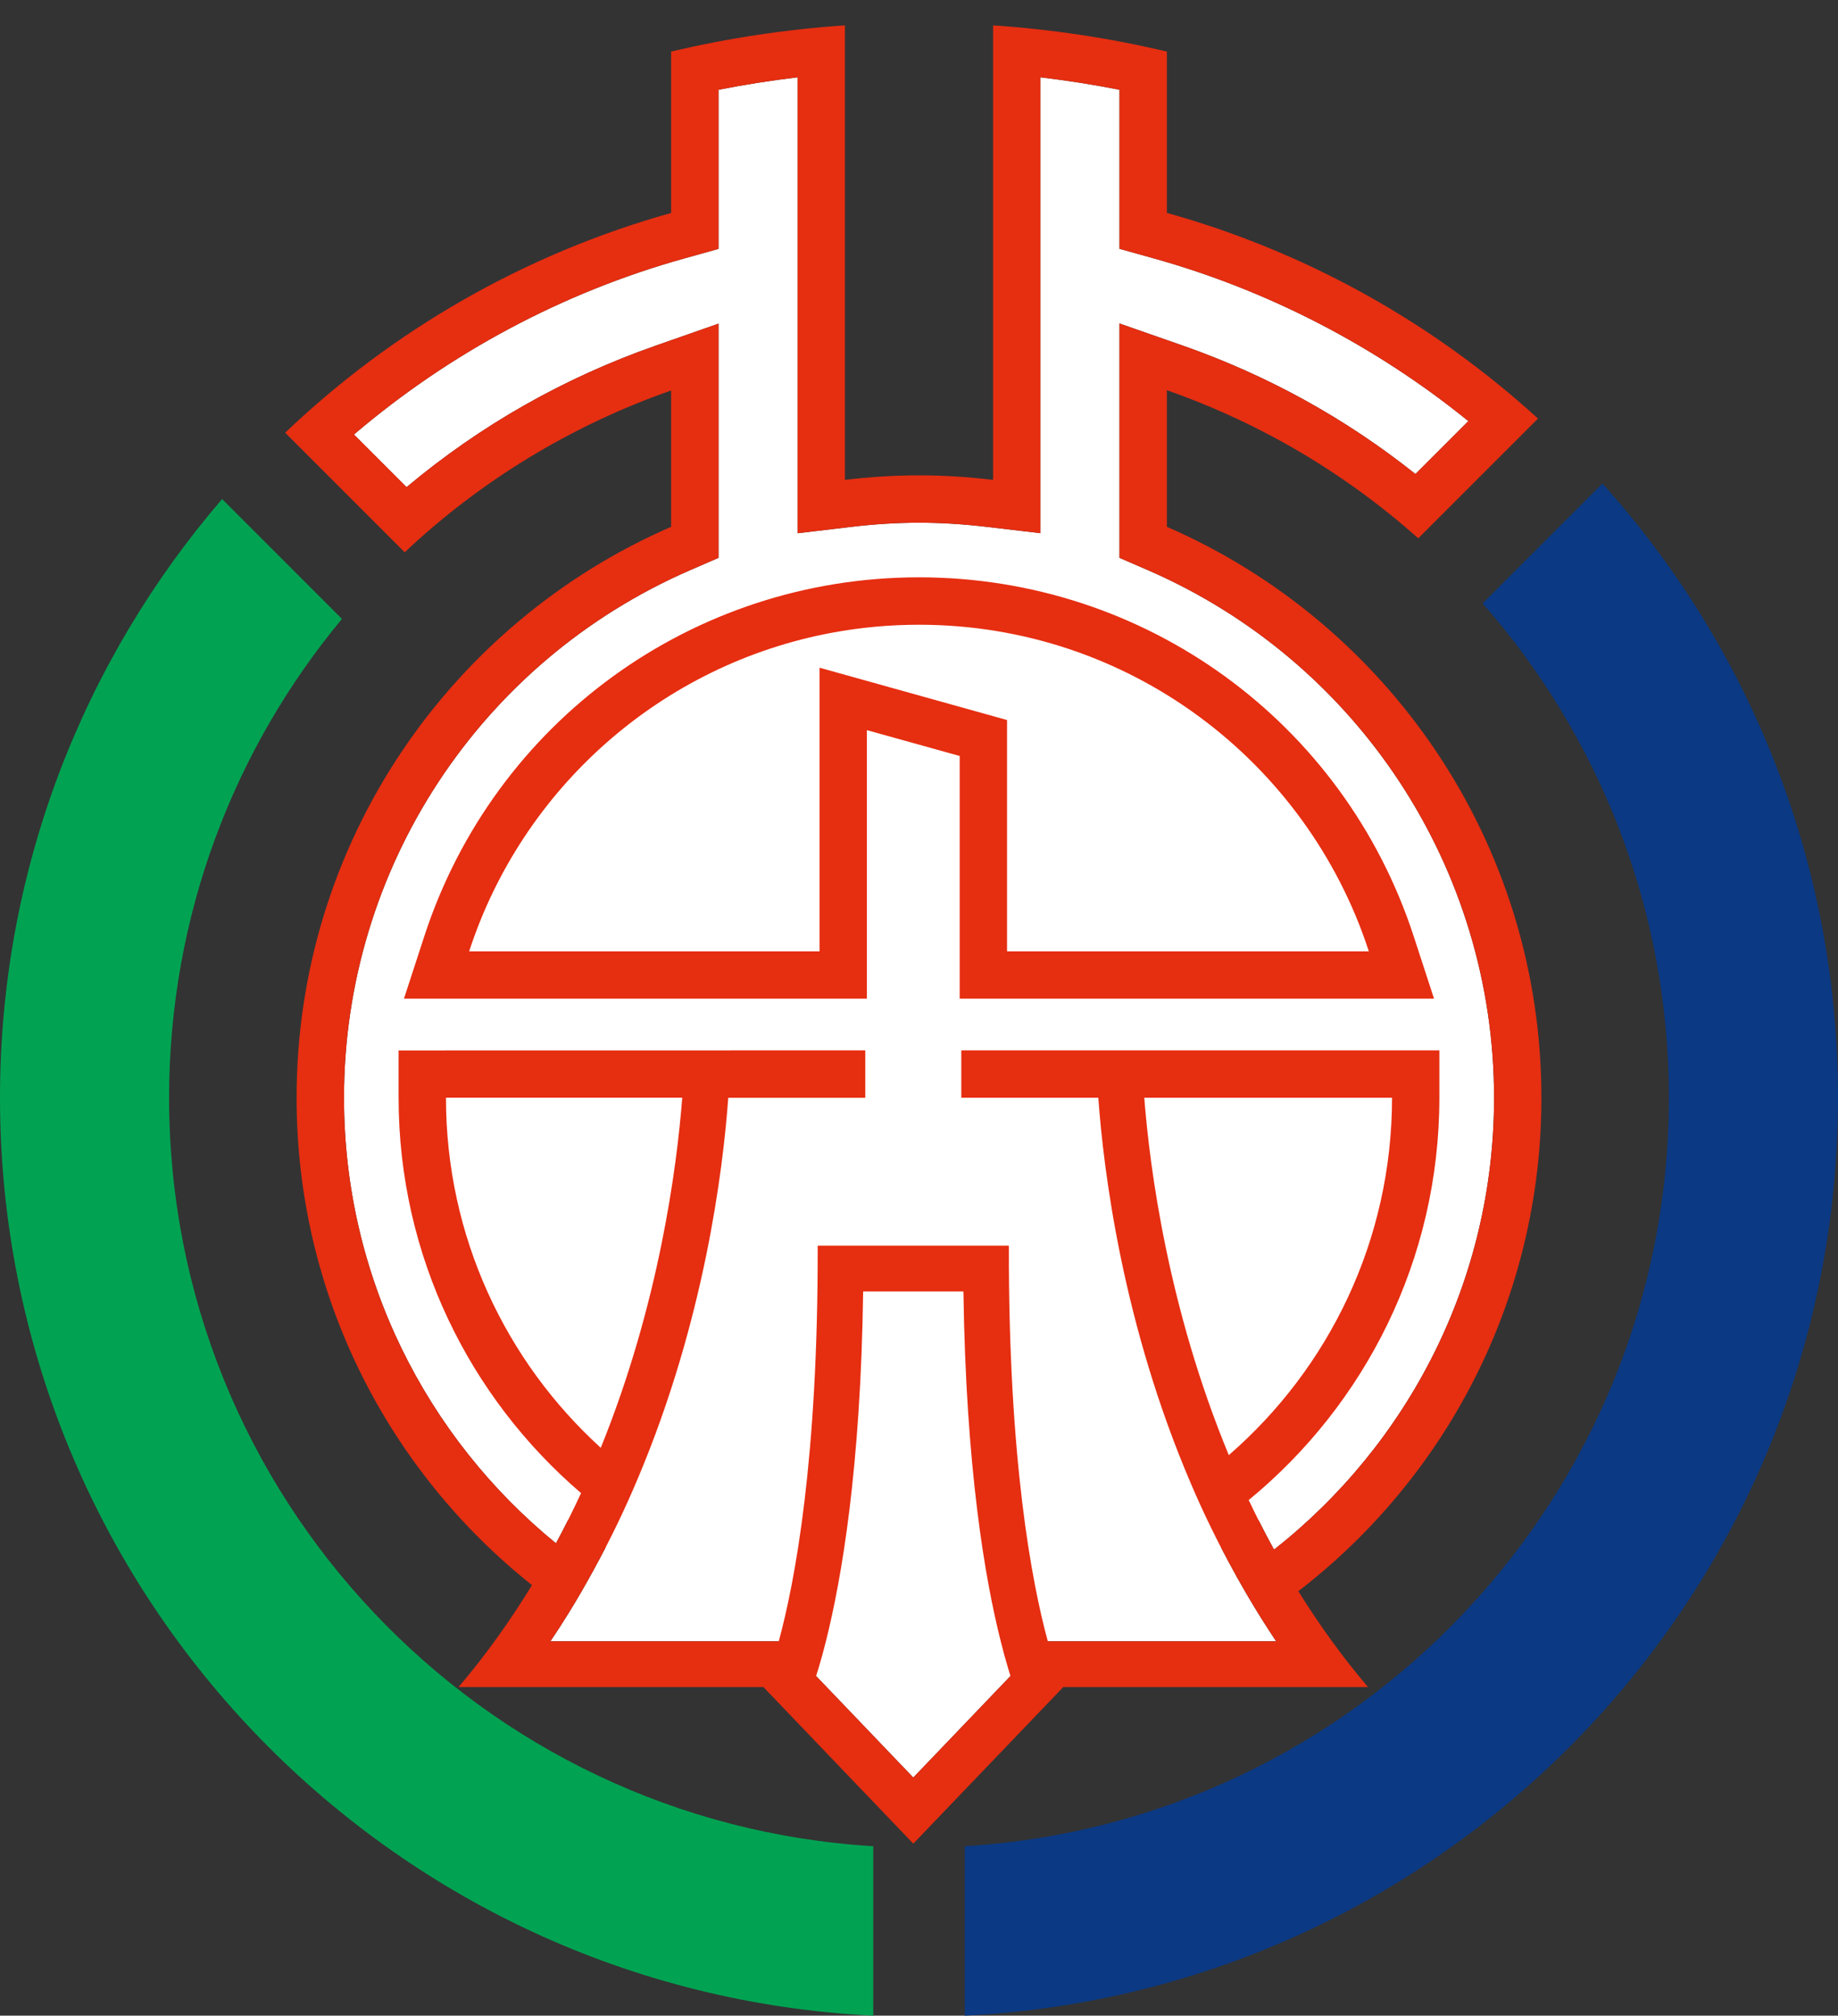
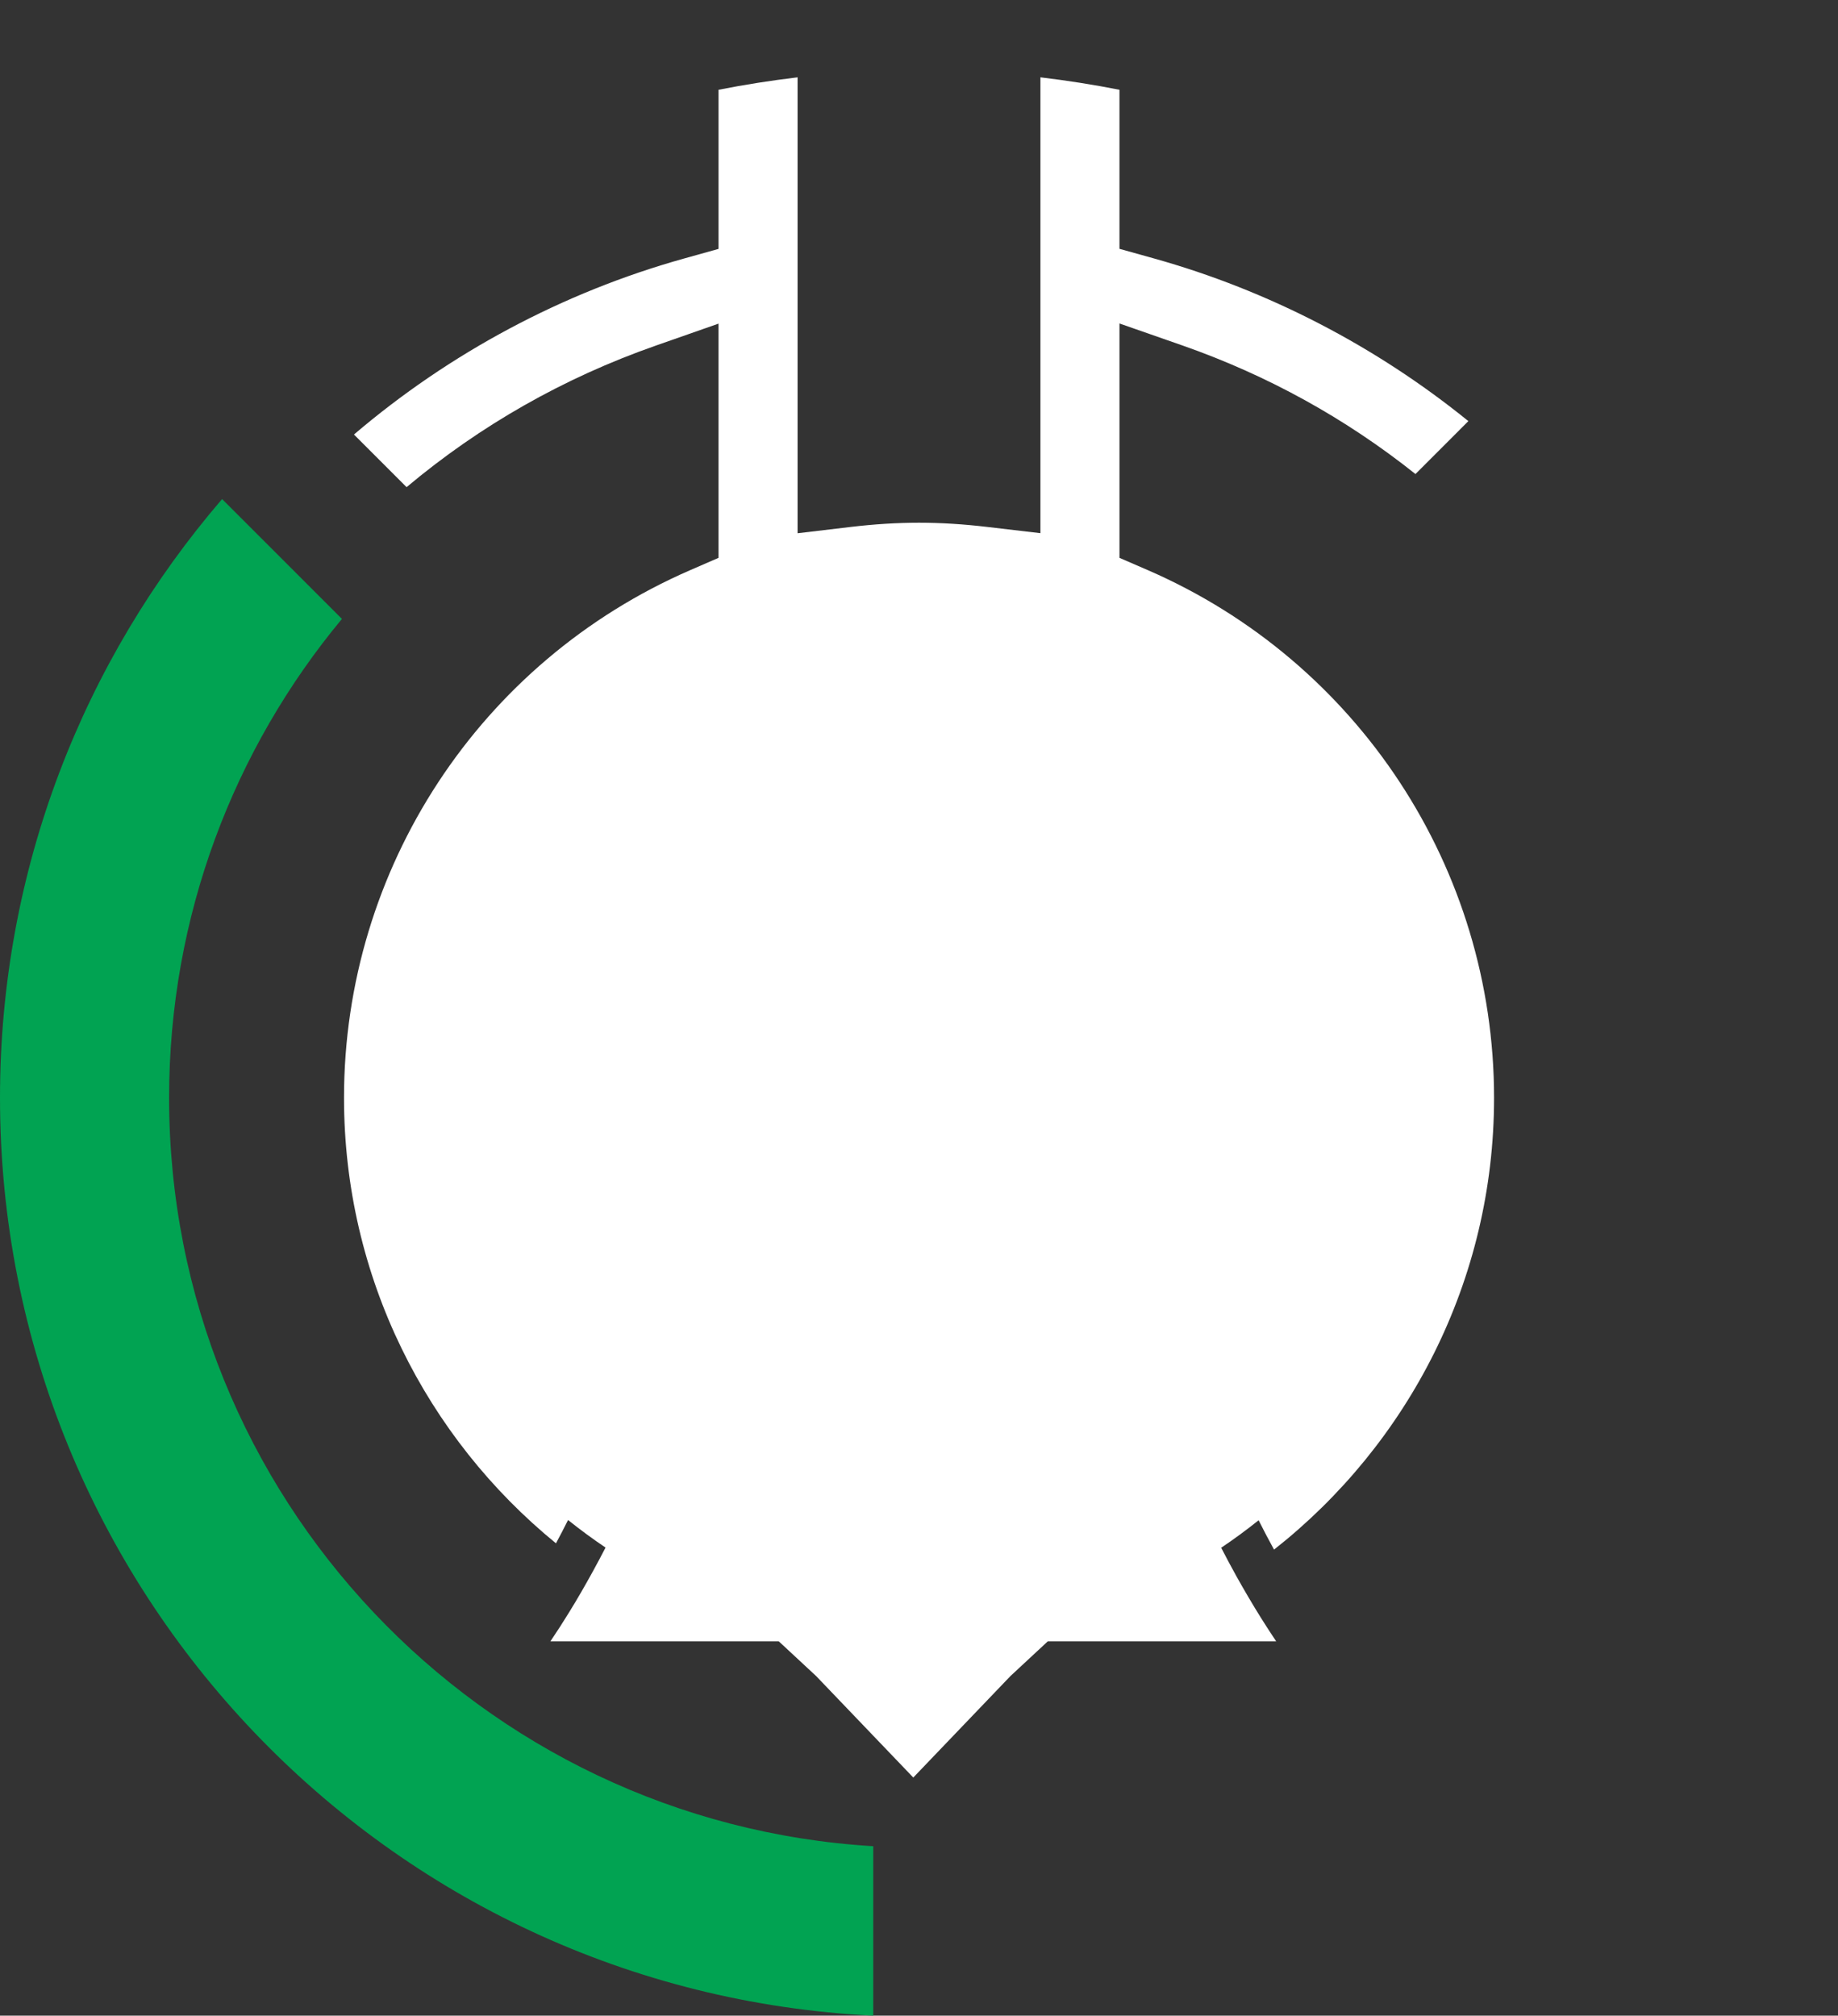
<svg xmlns="http://www.w3.org/2000/svg" version="1.1" id="Ebene_1" x="0px" y="0px" width="251.125px" height="275.389px" viewBox="0 0 251.125 275.389" enable-background="new 0 0 251.125 275.389" xml:space="preserve">
  <rect x="0" y="0" width="251.125" height="275.389" fill="#333333" stroke="none" />
-   <path fill="#0B3983" d="M251.125,149.984c0-32.268-12.184-61.682-32.186-83.924l-16.373,16.373  c15.834,18.037,25.455,41.664,25.455,67.551c0,54.488-42.535,99.021-96.209,102.252v23.152  C198.254,272.131,251.125,217.234,251.125,149.984z" />
  <path fill="#01A352" d="M23.104,149.984c0-24.877,8.871-47.678,23.615-65.426L30.344,68.186C11.447,90.16,0,118.729,0,149.984  c0,67.25,52.869,122.146,119.312,125.404v-23.152C65.639,249.004,23.104,204.471,23.104,149.984z" />
-   <path fill="#FFFFFF" d="M618.219,143.734h-24.688c0,0-0.166,50.67-30.883,86.763h124.268  c-30.719-36.093-30.885-86.763-30.885-86.763h-24.688H618.219z" />
  <path fill="#FFFFFF" d="M174.072,211.714c18.28-14.39,30.061-36.71,30.061-61.729c0-31.3-18.561-59.59-47.28-72.08l-3.9-1.69v-32.02  l8.62,3.01c11.62,4.07,22.3,9.97,31.82,17.56l7.229-7.23c-12.6-10.22-27.319-17.85-42.939-22.22l-4.73-1.32v-21.73  c-3.569-0.7-7.18-1.27-10.8-1.7v62.28l-7.24-0.85c-3.199-0.38-6.35-0.58-9.35-0.58s-6.15,0.2-9.35,0.58l-7.24,0.86v-62.29  c-3.63,0.43-7.23,1-10.8,1.7v21.74l-4.73,1.32c-16.53,4.62-31.99,12.88-45.08,24.04l7.19,7.19c10.05-8.43,21.46-14.92,34-19.32  l8.62-3.02v32l-3.89,1.69c-28.73,12.49-47.28,40.78-47.28,72.08c0,24.52,11.3,46.46,28.96,60.87  c0.571-1.059,1.119-2.121,1.652-3.183c1.655,1.32,3.358,2.582,5.122,3.763c-0.556,1.074-1.127,2.147-1.714,3.22  c-1.04,1.89-2.12,3.78-3.28,5.65c-0.81,1.319-1.66,2.64-2.54,3.939h31.2l5.1,4.74l13.28,13.87l13.28-13.87l5.1-4.74h31.2  c-0.72-1.06-1.399-2.14-2.08-3.21c-1.16-1.859-2.26-3.729-3.31-5.609c-0.734-1.319-1.438-2.643-2.122-3.966  c1.762-1.178,3.463-2.437,5.116-3.754C172.642,209.047,173.336,210.385,174.072,211.714z" />
-   <path fill="#E62E11" d="M195.933,136.445h-64.811v-33.16l-12.68-3.53v36.69h-63.25l2.76-8.47c9.55-29.37,36.72-49.1,67.61-49.1  c30.89,0,58.06,19.73,67.61,49.1L195.933,136.445z M187.022,129.974c-8.43-25.9-32.75-44.62-61.46-44.62  c-4.04,0-7.99,0.37-11.82,1.08c-23.42,4.33-42.4,21.28-49.64,43.54h47.87v-38.75l0.4,0.11l25.22,7.04v31.6H187.022z M82.083,197.805  c7.99-19.73,10.41-38.46,11.13-47.83h-32.28v0.01C60.933,168.935,69.092,185.985,82.083,197.805z M190.192,149.985v-0.01h-33.85  c0.739,9.529,3.229,28.729,11.55,48.83C181.543,186.954,190.192,169.485,190.192,149.985z M138.062,228.985  c-0.13-0.43-0.28-0.89-0.42-1.39c-0.29-0.971-0.6-2.091-0.91-3.351c-2.16-8.54-4.76-23.7-5.1-47.8h-13.7  c-0.33,24.09-2.94,39.26-5.09,47.8c-0.29,1.16-0.57,2.19-0.84,3.11c-0.17,0.59-0.34,1.13-0.5,1.63l1.45,1.51l11.83,12.36  l11.83-12.36L138.062,228.985z M135.683,3.465c8.11,0.55,16.04,1.76,23.75,3.58v22.04c19.13,5.34,36.43,15.08,50.7,28.1  l-16.36,16.36c-9.91-8.84-21.55-15.75-34.34-20.23v18.66c30.11,13.09,51.17,43.08,51.17,78.01c0,27.46-13.021,51.86-33.21,67.41  c2.79,4.49,5.939,8.899,9.52,13.1h-33.979h-7.66l-20.49,21.391l-20.48-21.391h-6.11h-35.54c3.79-4.46,7.11-9.149,10.03-13.93  c-19.59-15.58-32.16-39.61-32.16-66.58c0-34.93,21.06-64.92,51.17-78.01v-18.63c-13.68,4.8-26.06,12.36-36.4,22.11l-16.33-16.34  c14.65-13.97,32.68-24.41,52.73-30.02V7.045c7.7-1.82,15.64-3.03,23.75-3.58v62.1c3.32-0.4,6.69-0.62,10.12-0.62  c3.43,0,6.8,0.22,10.12,0.62V3.465z M152.952,12.264c-3.569-0.7-7.18-1.27-10.8-1.7v62.28l-7.24-0.85  c-3.199-0.38-6.35-0.58-9.35-0.58s-6.15,0.2-9.35,0.58l-7.24,0.86v-62.29c-3.63,0.43-7.23,1-10.8,1.7v21.74l-4.73,1.32  c-16.53,4.62-31.99,12.88-45.08,24.04l7.19,7.19c10.05-8.43,21.46-14.92,34-19.32l8.62-3.02v32l-3.89,1.69  c-28.73,12.49-47.28,40.78-47.28,72.08c0,24.52,11.3,46.46,28.96,60.87c1.23-2.28,2.37-4.57,3.43-6.86  c-15.24-13.05-24.93-32.42-24.93-54.01v-6.47l63.76-0.011v0.23v6.24v0.01h-18.72c-0.72,9.979-3.28,30.49-12.34,51.979  c-0.84,1.99-1.73,3.99-2.69,5.99c-1.07,2.24-2.23,4.471-3.45,6.7c-1.04,1.89-2.12,3.78-3.28,5.65c-0.81,1.319-1.66,2.64-2.54,3.939  h31.2c2.21-8.13,5.38-24.85,5.32-53.95c0-0.04,0.01-0.069,0.01-0.1h26.1c0,0.03,0.021,0.06,0.011,0.1  c-0.061,29.101,3.109,45.82,5.319,53.95h31.2c-0.72-1.06-1.399-2.14-2.08-3.21c-1.16-1.859-2.26-3.729-3.31-5.609  c-1.23-2.211-2.4-4.431-3.48-6.65c-0.97-1.98-1.88-3.97-2.729-5.96c-9.36-21.79-11.97-42.72-12.7-52.83h-18.72v-0.01v-6.24v-0.23  h65.319v6.471c0,22.13-10.159,41.92-26.05,54.97c1.07,2.27,2.22,4.53,3.46,6.77c18.28-14.39,30.061-36.71,30.061-61.729  c0-31.3-18.561-59.59-47.28-72.08l-3.9-1.69v-32.02l8.62,3.01c11.62,4.07,22.3,9.97,31.82,17.56l7.229-7.23  c-12.6-10.22-27.319-17.85-42.939-22.22l-4.73-1.32V12.264z" />
</svg>